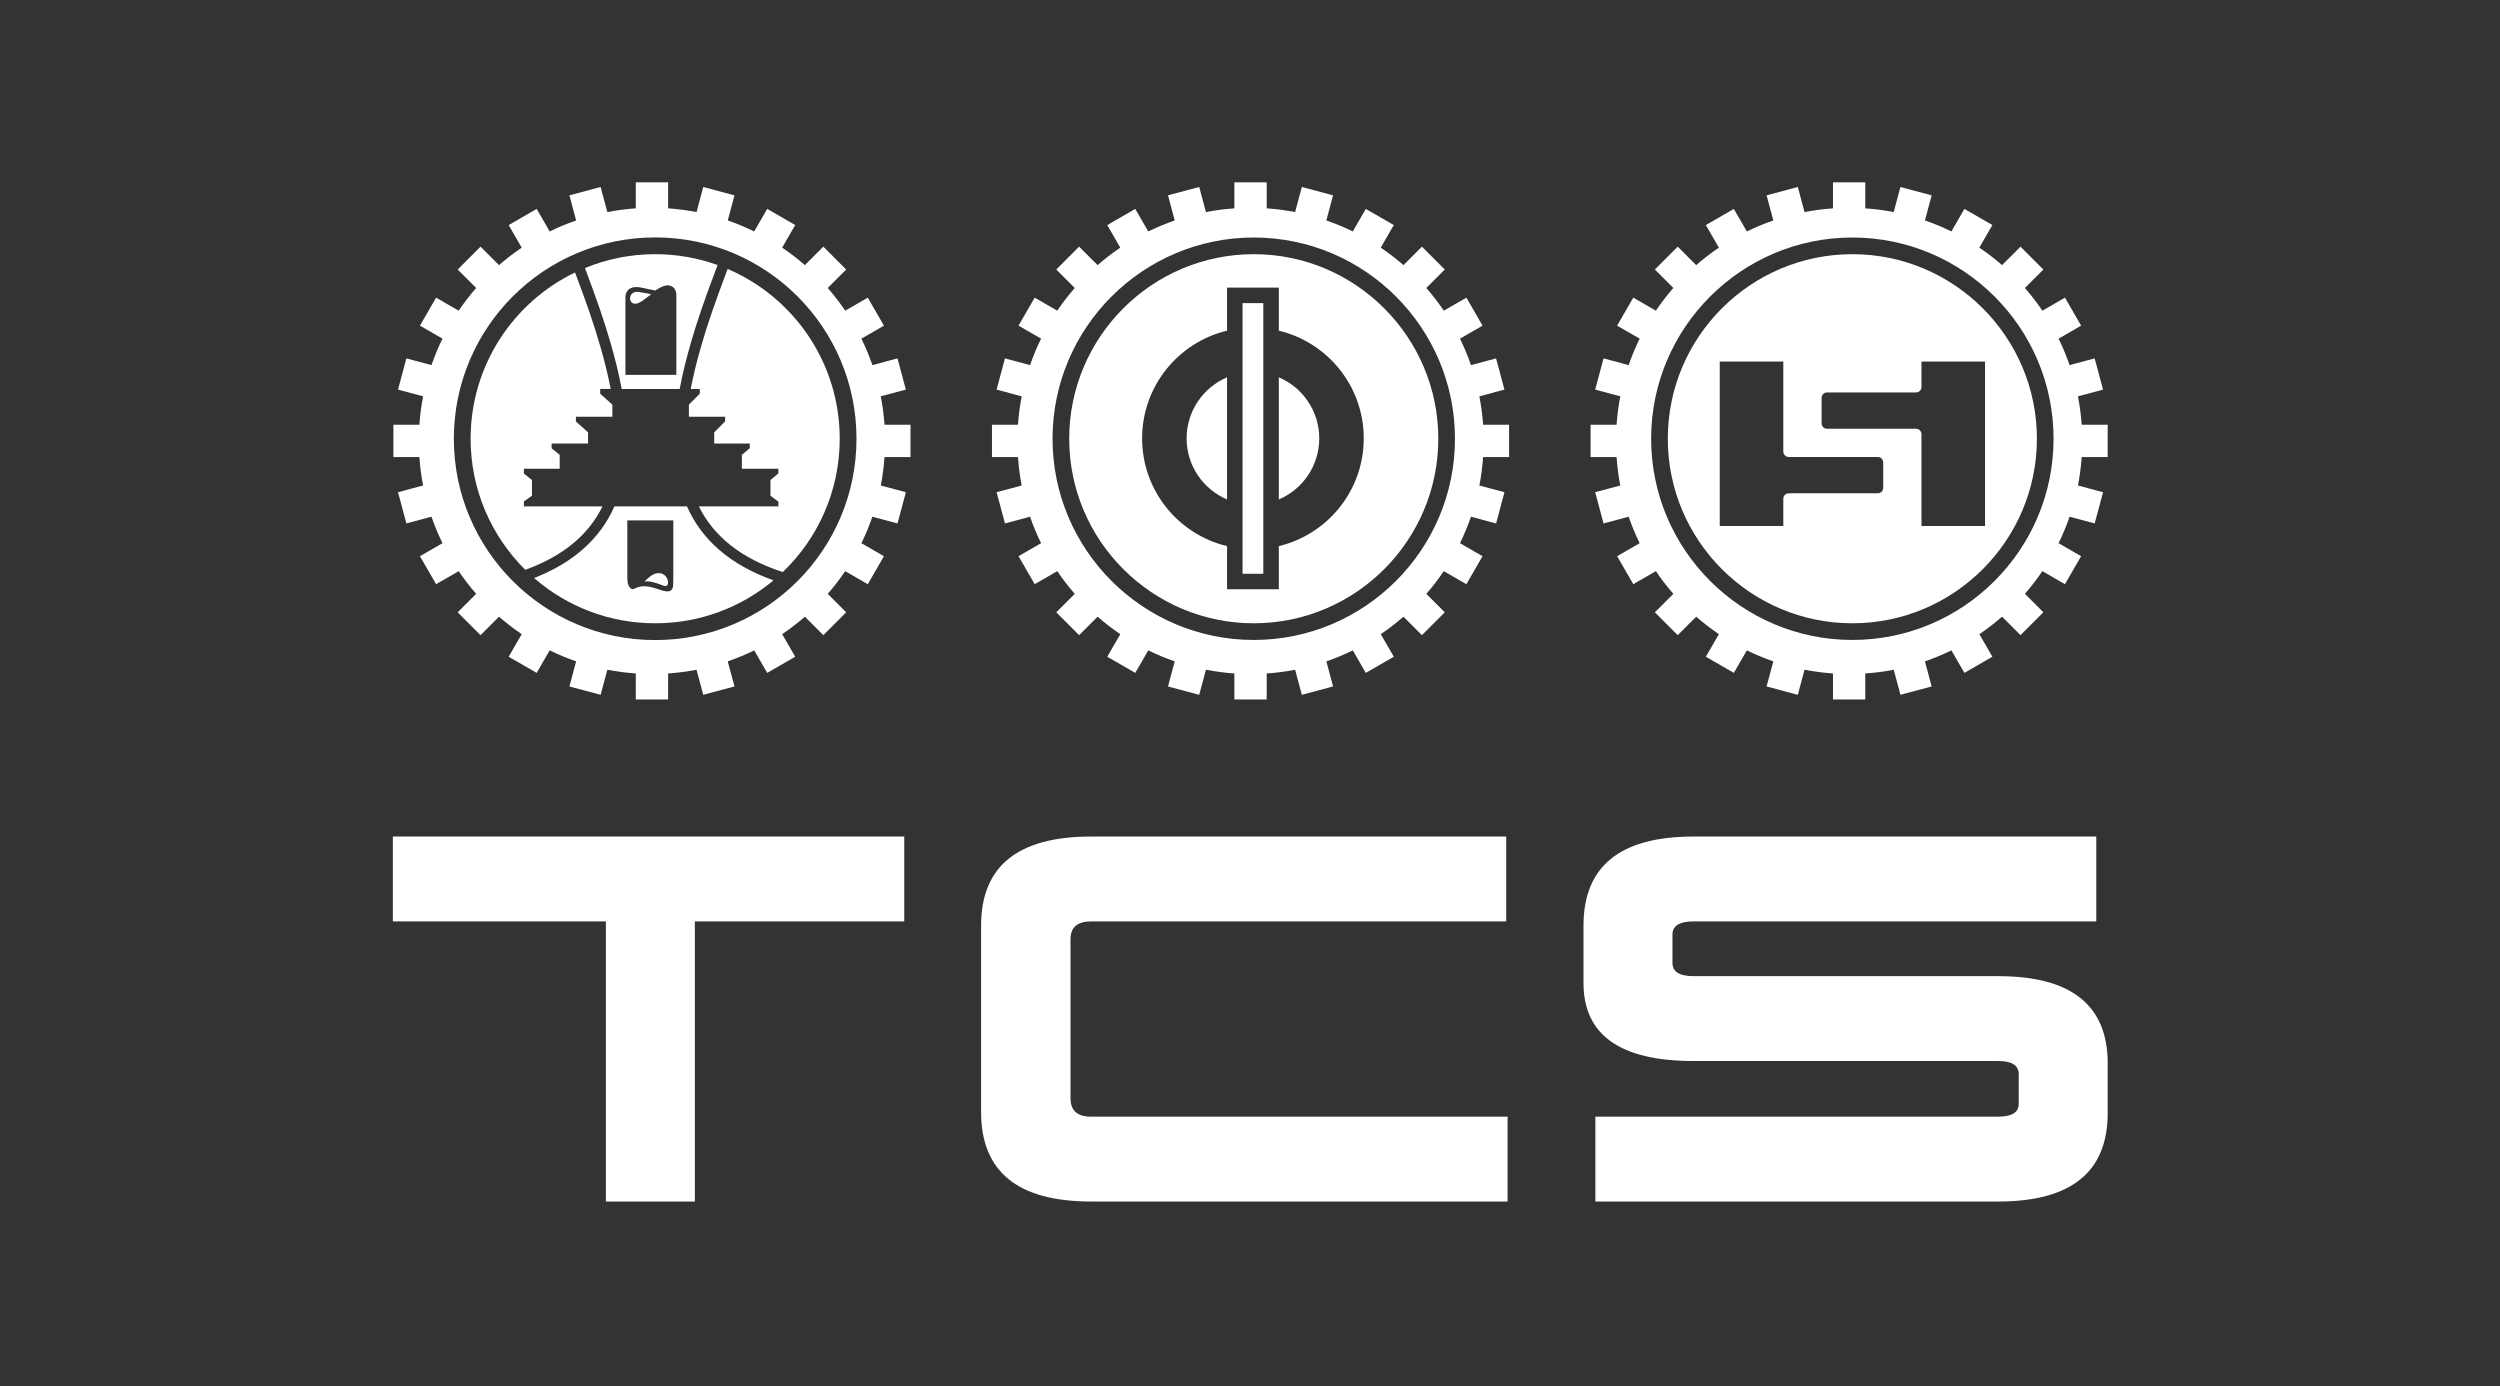
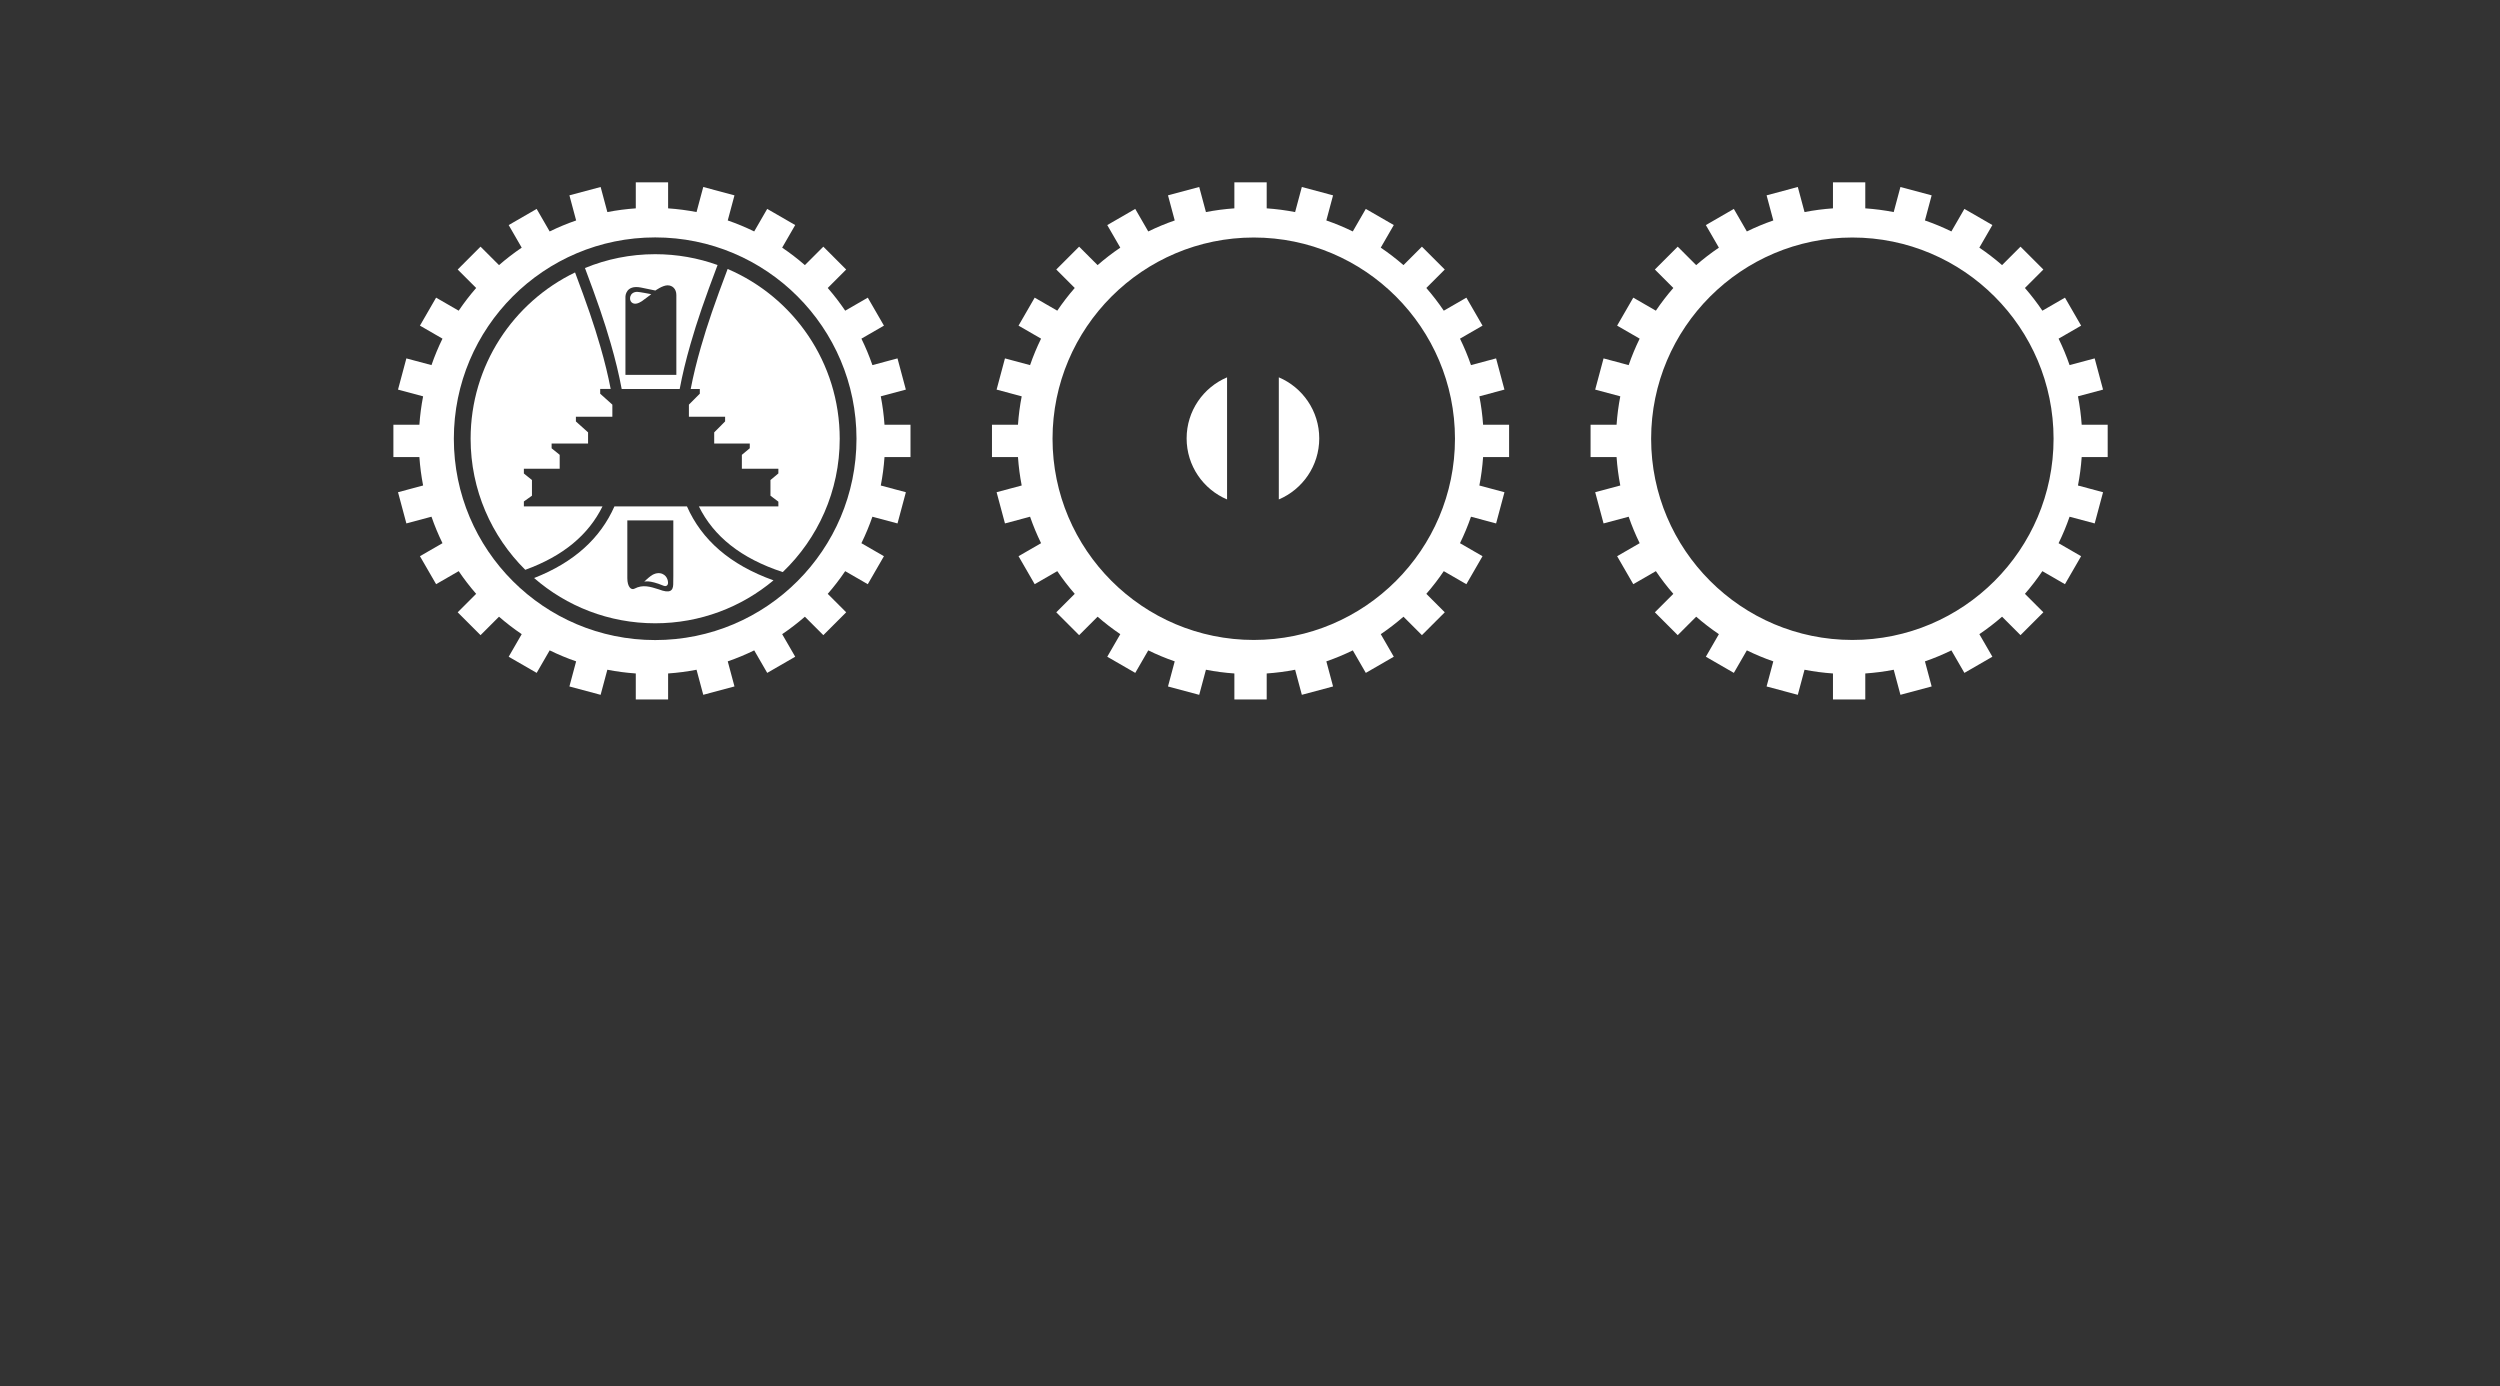
<svg xmlns="http://www.w3.org/2000/svg" width="1333px" height="739px" viewBox="0 0 1333 739">
  <rect x="0" y="0" width="1333" height="739" fill="#333333" stroke="none" />
  <title>TCS_Logo_V_No fondo_No payoff_Bianco</title>
  <desc>Created with Sketch.</desc>
  <g id="TCS_Logo_V_No-fondo_No-payoff_Bianco" stroke="none" stroke-width="1" fill="none" fill-rule="evenodd">
    <g id="Group-8" transform="translate(208, 97)" fill="#FFFFFF">
      <g id="Group-7">
        <g id="Group-10_2_" transform="translate(0, 347)" fill-rule="nonzero">
          <g id="Group-8-Copy_2_" transform="translate(0.62, 0.583)">
            <g id="Group-2_7_" transform="translate(0.655, 0.842)">
-               <path d="M272.875,45.868 L161.223,45.868 L161.223,195.224 L113.789,195.224 L113.789,45.868 L0.191,45.868 L0.191,0.623 L272.876,0.623 L272.875,45.868 Z M593.831,45.868 L372.473,45.868 C365.175,45.868 361.527,49.03 361.527,55.355 L361.527,140.25 C361.527,146.737 365.175,149.98 372.473,149.98 L594.561,149.98 L594.561,195.225 L372.473,195.225 C333.39,195.225 313.849,179.333 313.849,147.548 L313.849,48.058 C313.849,16.435 333.39,0.624 372.473,0.624 L593.831,0.624 L593.831,45.868 Z M908.462,45.868 L693.671,45.868 C686.211,45.868 682.482,48.219 682.482,52.922 L682.482,68.004 C682.482,72.707 686.211,75.058 693.671,75.058 L856.163,75.058 C895.083,75.058 914.543,90.545 914.543,121.519 L914.543,148.033 C914.543,179.494 895.083,195.224 856.163,195.224 L641.372,195.224 L641.372,149.979 L856.163,149.979 C863.46,149.979 867.109,147.709 867.109,143.168 L867.109,127.357 C867.109,122.654 863.46,120.303 856.163,120.303 L693.671,120.303 C654.588,120.303 635.047,106.438 635.047,78.707 L635.047,48.057 C635.047,16.434 654.588,0.623 693.671,0.623 L908.462,0.623 L908.462,45.868 Z" id="TCS_6_" />
-             </g>
+               </g>
          </g>
        </g>
        <g id="Group" transform="translate(1, 0)">
          <g transform="translate(319, 0)">
-             <path d="M140.502,38.532 C86.243,38.532 42.101,82.675 42.101,136.934 C42.101,191.193 86.244,235.335 140.502,235.335 C194.76,235.335 238.903,191.192 238.903,136.934 C238.903,82.676 194.761,38.532 140.502,38.532 Z M153.864,194.189 L153.864,217.196 L126.268,217.196 L126.268,194.189 C100.293,187.974 80.978,164.624 80.978,136.75 C80.978,108.876 100.293,85.527 126.268,79.311 L126.268,56.363 L153.864,56.363 L153.864,79.311 C179.839,85.526 199.155,108.876 199.155,136.75 C199.153,164.624 179.838,187.974 153.864,194.189 Z" id="Shape" fill-rule="nonzero" />
            <path d="M104.708,136.75 C104.708,151.379 113.596,163.931 126.267,169.306 L126.267,104.195 C113.596,109.57 104.708,122.122 104.708,136.75 Z" id="Path" />
            <path d="M260.798,114.318 L274.17,110.735 L269.71,94.09 L256.334,97.674 C254.665,92.831 252.704,88.123 250.472,83.571 L262.489,76.635 L253.874,61.71 L241.832,68.66 C238.973,64.43 235.859,60.384 232.515,56.545 L242.352,46.708 L230.166,34.523 L220.329,44.36 C216.491,41.016 212.445,37.903 208.215,35.044 L215.169,22.997 L200.243,14.382 L193.304,26.405 C188.751,24.174 184.042,22.212 179.2,20.543 L182.785,7.163 L166.139,2.703 L162.555,16.079 C157.601,15.116 152.543,14.448 147.4,14.094 L147.4,0.23 L130.167,0.23 L130.167,14.094 C125.022,14.448 119.963,15.116 115.008,16.08 L111.422,2.693 L94.776,7.153 L98.364,20.544 C93.518,22.215 88.806,24.178 84.251,26.411 L77.313,14.395 L62.389,23.011 L69.341,35.051 C65.114,37.909 61.071,41.02 57.235,44.362 L47.39,34.517 L35.205,46.702 L45.05,56.547 C41.707,60.385 38.595,64.429 35.737,68.657 L23.695,61.704 L15.078,76.628 L27.098,83.568 C24.865,88.124 22.902,92.836 21.232,97.683 L7.844,94.096 L3.385,110.741 L16.77,114.327 C15.808,119.279 15.14,124.335 14.786,129.476 L0.922,129.476 L0.922,146.709 L14.786,146.709 C15.14,151.851 15.807,156.908 16.77,161.862 L3.387,165.448 L7.847,182.093 L21.233,178.506 C22.904,183.355 24.868,188.068 27.102,192.626 L15.082,199.564 L23.697,214.489 L35.744,207.536 C38.601,211.762 41.711,215.803 45.052,219.639 L35.207,229.484 L47.392,241.669 L57.237,231.824 C61.073,235.166 65.115,238.277 69.342,241.134 L62.394,253.171 L77.32,261.786 L84.253,249.775 C88.806,252.007 93.515,253.969 98.358,255.639 L94.772,269.025 L111.417,273.485 L115.002,260.105 C119.96,261.069 125.022,261.738 130.169,262.092 L130.169,275.956 L147.402,275.956 L147.402,262.092 C152.547,261.738 157.607,261.07 162.563,260.106 L166.145,273.473 L182.791,269.013 L179.208,255.641 C184.052,253.971 188.762,252.009 193.315,249.776 L200.249,261.785 L215.173,253.169 L208.225,241.136 C212.452,238.278 216.495,235.167 220.331,231.825 L230.168,241.662 L242.354,229.477 L232.517,219.64 C235.857,215.806 238.967,211.766 241.823,207.541 L253.864,214.493 L262.481,199.569 L250.465,192.632 C252.699,188.075 254.663,183.362 256.335,178.514 L269.719,182.1 L274.179,165.455 L260.799,161.87 C261.763,156.914 262.431,151.854 262.785,146.708 L276.649,146.708 L276.649,129.475 L262.785,129.475 C262.43,124.332 261.762,119.273 260.798,114.318 Z M140.502,244.223 C81.342,244.223 33.212,196.093 33.212,136.934 C33.212,77.774 81.342,29.644 140.502,29.644 C199.662,29.644 247.792,77.774 247.792,136.934 C247.792,196.093 199.663,244.223 140.502,244.223 Z" id="Shape" fill-rule="nonzero" />
            <path d="M175.423,136.75 C175.423,122.121 166.534,109.569 153.863,104.194 L153.863,169.305 C166.534,163.931 175.423,151.379 175.423,136.75 Z" id="Path" />
-             <rect id="Rectangle" x="134.53" y="64.626" width="11.072" height="144.307" />
          </g>
          <g transform="translate(639, 0)" fill-rule="nonzero" id="Shape">
-             <path d="M139.673,38.532 C85.414,38.532 41.272,82.675 41.272,136.934 C41.272,191.193 85.415,235.335 139.673,235.335 C193.931,235.335 238.073,191.192 238.073,136.934 C238.073,82.676 193.932,38.532 139.673,38.532 Z M156.123,163.121 C156.123,164.726 154.823,166.026 153.218,166.026 L105.768,166.026 C104.164,166.026 102.863,167.329 102.863,168.934 L102.863,183.457 L68.97,183.457 L68.97,95.786 L102.863,95.786 L102.863,143.755 C102.863,145.36 104.164,146.66 105.768,146.66 L153.218,146.66 C154.823,146.66 156.123,147.961 156.123,149.566 L156.123,163.121 Z M210.421,183.456 L176.528,183.456 L176.528,134.52 C176.528,132.915 175.227,131.615 173.623,131.615 L126.173,131.615 C124.568,131.615 123.268,130.314 123.268,128.709 L123.268,115.153 C123.268,113.548 124.568,112.247 126.173,112.247 L173.623,112.247 C175.227,112.247 176.528,110.947 176.528,109.342 L176.528,95.785 L210.421,95.785 L210.421,183.456 Z" />
            <path d="M275.818,146.709 L275.818,129.476 L261.954,129.476 C261.6,124.332 260.932,119.273 259.968,114.318 L273.34,110.735 L268.88,94.09 L255.504,97.674 C253.835,92.831 251.874,88.123 249.642,83.571 L261.659,76.635 L253.044,61.71 L241.002,68.66 C238.143,64.43 235.029,60.384 231.685,56.545 L241.522,46.708 L229.336,34.523 L219.499,44.36 C215.661,41.016 211.615,37.903 207.385,35.044 L214.339,22.997 L199.413,14.382 L192.474,26.405 C187.921,24.174 183.212,22.212 178.37,20.543 L181.955,7.163 L165.309,2.703 L161.725,16.079 C156.771,15.116 151.713,14.448 146.57,14.094 L146.57,0.23 L129.337,0.23 L129.337,14.094 C124.193,14.448 119.134,15.116 114.179,16.08 L110.592,2.693 L93.947,7.153 L97.535,20.544 C92.689,22.215 87.977,24.178 83.422,26.411 L76.484,14.395 L61.56,23.011 L68.512,35.051 C64.285,37.909 60.242,41.02 56.406,44.362 L46.561,34.517 L34.376,46.702 L44.221,56.547 C40.878,60.385 37.766,64.429 34.908,68.657 L22.866,61.704 L14.249,76.628 L26.269,83.568 C24.036,88.124 22.073,92.836 20.403,97.683 L7.015,94.096 L2.556,110.741 L15.941,114.327 C14.979,119.279 14.311,124.335 13.957,129.476 L0.093,129.476 L0.093,146.709 L13.957,146.709 C14.311,151.851 14.978,156.908 15.941,161.862 L2.558,165.448 L7.018,182.093 L20.404,178.506 C22.075,183.355 24.039,188.068 26.273,192.626 L14.253,199.564 L22.868,214.489 L34.914,207.536 C37.771,211.762 40.881,215.803 44.222,219.639 L34.377,229.484 L46.562,241.669 L56.407,231.824 C60.243,235.166 64.285,238.277 68.512,241.134 L61.564,253.171 L76.49,261.786 L83.423,249.775 C87.976,252.007 92.685,253.969 97.528,255.639 L93.942,269.025 L110.587,273.485 L114.172,260.105 C119.13,261.069 124.192,261.738 129.338,262.092 L129.338,275.956 L146.571,275.956 L146.571,262.092 C151.717,261.738 156.777,261.07 161.732,260.106 L165.314,273.473 L181.96,269.013 L178.377,255.641 C183.221,253.971 187.931,252.009 192.484,249.776 L199.418,261.785 L214.341,253.169 L207.394,241.136 C211.621,238.278 215.664,235.167 219.5,231.825 L229.337,241.662 L241.523,229.477 L231.686,219.64 C235.026,215.806 238.135,211.766 240.992,207.541 L253.033,214.493 L261.65,199.569 L249.634,192.632 C251.868,188.075 253.832,183.362 255.504,178.514 L268.888,182.1 L273.347,165.455 L259.968,161.87 C260.932,156.914 261.6,151.854 261.954,146.708 L275.818,146.709 Z M139.673,244.223 C80.513,244.223 32.383,196.093 32.383,136.934 C32.383,77.774 80.513,29.644 139.673,29.644 C198.832,29.644 246.962,77.774 246.962,136.934 C246.962,196.093 198.832,244.223 139.673,244.223 Z" />
          </g>
          <g>
-             <path d="M144.842,215.326 C145.993,215.815 146.819,215.317 147.105,214.45 C147.394,213.575 147.128,210.2 144.125,208.967 C142.491,208.295 140.233,208.453 137.951,210.141 C136.156,211.469 134.482,213.199 134.482,213.199 C134.482,213.199 136.852,211.985 144.842,215.326 Z" id="Path" />
+             <path d="M144.842,215.326 C145.993,215.815 146.819,215.317 147.105,214.45 C147.394,213.575 147.128,210.2 144.125,208.967 C142.491,208.295 140.233,208.453 137.951,210.141 C136.156,211.469 134.482,213.199 134.482,213.199 C134.482,213.199 136.852,211.985 144.842,215.326 " id="Path" />
            <path d="M112.258,172.999 L70.327,172.999 L70.327,171.692 L70.327,170.385 L74.64,167.305 L74.64,158.954 L70.327,155.462 L70.327,154.197 L70.327,152.923 L89.426,152.923 L89.426,145.515 L85.12,142.03 L85.12,140.761 L85.12,139.496 L104.554,139.496 L104.561,133.539 L98.07,127.72 L98.07,126.457 L98.07,125.186 L117.507,125.186 L117.507,118.75 L111.022,112.929 L111.022,111.66 L111.022,110.395 L116.614,110.395 C115.246,103.253 113.407,95.741 111.112,87.803 C107.631,75.762 104.005,65.257 97.62,48.261 C64.669,64.164 41.934,97.893 41.934,136.931 C41.934,164.264 53.081,188.991 71.075,206.823 C91.399,199.446 104.804,188.116 112.258,172.999 Z" id="Path" />
            <path d="M276.479,146.71 L276.479,129.477 L262.615,129.477 C262.261,124.333 261.593,119.274 260.63,114.319 L274.001,110.736 L269.542,94.091 L256.166,97.675 C254.496,92.832 252.535,88.125 250.304,83.572 L262.321,76.636 L253.706,61.711 L241.664,68.661 C238.805,64.431 235.691,60.385 232.348,56.546 L242.185,46.709 L230,34.522 L220.163,44.359 C216.324,41.015 212.279,37.902 208.049,35.044 L215.002,22.997 L200.077,14.382 L193.138,26.405 C188.585,24.173 183.877,22.213 179.034,20.543 L182.619,7.163 L165.974,2.703 L162.39,16.079 C157.436,15.116 152.378,14.448 147.235,14.094 L147.235,0.231 L130.002,0.231 L130.002,14.095 C124.858,14.449 119.798,15.117 114.844,16.08 L111.257,2.694 L94.612,7.154 L98.199,20.545 C93.353,22.216 88.642,24.178 84.086,26.412 L77.148,14.396 L62.225,23.012 L69.177,35.052 C64.95,37.91 60.907,41.021 57.071,44.363 L47.226,34.518 L35.041,46.703 L44.886,56.548 C41.543,60.385 38.432,64.43 35.573,68.658 L23.53,61.705 L14.914,76.628 L26.933,83.567 C24.7,88.124 22.738,92.835 21.066,97.682 L7.678,94.095 L3.218,110.74 L16.603,114.326 C15.641,119.278 14.973,124.334 14.619,129.475 L0.755,129.475 L0.755,146.708 L14.619,146.708 C14.973,151.85 15.641,156.907 16.604,161.86 L3.221,165.446 L7.681,182.091 L21.067,178.504 C22.738,183.353 24.702,188.066 26.936,192.624 L14.916,199.562 L23.531,214.487 L35.578,207.534 C38.435,211.76 41.545,215.801 44.886,219.636 L35.041,229.481 L47.226,241.666 L57.071,231.821 C60.907,235.162 64.95,238.273 69.176,241.131 L62.229,253.168 L77.154,261.783 L84.087,249.772 C88.64,252.004 93.349,253.966 98.192,255.636 L94.605,269.022 L111.25,273.482 L114.835,260.102 C119.793,261.067 124.854,261.735 130.001,262.089 L130.001,275.953 L147.234,275.953 L147.234,262.089 C152.379,261.735 157.439,261.067 162.395,260.103 L165.977,273.47 L182.622,269.01 L179.039,255.639 C183.883,253.969 188.592,252.007 193.147,249.775 L200.081,261.785 L215.005,253.169 L208.058,241.136 C212.285,238.278 216.328,235.167 220.165,231.826 L230.002,241.663 L242.187,229.478 L232.35,219.641 C235.69,215.807 238.799,211.767 241.656,207.542 L253.697,214.494 L262.313,199.57 L250.297,192.633 C252.531,188.076 254.495,183.364 256.167,178.516 L269.551,182.102 L274.011,165.457 L260.631,161.872 C261.595,156.916 262.264,151.856 262.617,146.71 L276.479,146.71 Z M140.336,244.282 C81.05,244.282 32.99,196.221 32.99,136.936 C32.99,77.651 81.051,29.59 140.336,29.59 C199.622,29.59 247.682,77.651 247.682,136.936 C247.682,196.221 199.621,244.282 140.336,244.282 Z" id="Shape" fill-rule="nonzero" />
            <path d="M157.279,172.999 L118.621,172.999 C111.134,189.957 97.146,202.832 75.784,211.202 C93.063,226.233 115.635,235.335 140.336,235.335 C164.346,235.335 186.344,226.731 203.426,212.444 C180.195,204.135 165.148,190.823 157.279,172.999 Z M150.016,210.033 C150.038,211.646 149.998,213.537 149.961,214.657 C149.849,218.052 148.147,219.523 142.288,217.26 C137.62,215.782 133.764,214.529 129.267,216.894 C127.61,217.761 125.487,216.062 125.487,211.239 L125.487,180.476 L150.016,180.476 L150.016,210.033 Z" id="Shape" fill-rule="nonzero" />
            <path d="M178.976,46.415 C172.111,64.628 168.331,75.513 164.716,88.057 C162.456,95.902 160.642,103.331 159.288,110.398 L164.145,110.398 L164.145,112.905 L158.324,118.753 L158.324,125.189 L177.629,125.189 L177.629,127.698 L171.81,133.542 L171.81,139.499 L190.779,139.499 L190.779,142.006 L186.561,145.518 L186.561,152.926 L206.027,152.926 L206.027,155.433 L201.807,158.956 L201.807,167.307 L206.027,170.493 L206.027,173 L163.641,173 C171.517,188.976 186.054,200.714 208.358,208.037 C227.077,190.123 238.737,164.892 238.737,136.937 C238.736,96.307 214.112,61.433 178.976,46.415 Z" id="Path" />
            <path d="M122.482,110.399 L153.416,110.399 C154.825,102.824 156.752,94.866 159.174,86.461 C162.848,73.715 166.671,62.707 173.607,44.308 C163.214,40.574 152.014,38.535 140.336,38.535 C127.08,38.535 114.44,41.162 102.899,45.915 C109.411,63.24 113.1,73.909 116.654,86.207 C119.11,94.706 121.06,102.746 122.482,110.399 Z M124.483,61.104 C124.483,61.104 124.561,54.713 132.732,56.312 C137.713,57.291 140.456,57.91 140.456,57.91 C140.456,57.91 144.293,55.134 146.951,55.134 C149.615,55.134 151.631,57.111 151.631,60.305 L151.631,102.893 L124.485,102.893 L124.485,61.104 L124.483,61.104 Z" id="Shape" fill-rule="nonzero" />
            <path d="M130.707,58.607 C126.637,58.729 126.223,62.786 127.747,64.195 C129.269,65.605 131.422,64.781 133.127,63.67 C134.152,63.002 138.253,59.857 138.253,59.857 C138.253,59.857 131.682,58.577 130.707,58.607 Z" id="Path" />
          </g>
        </g>
      </g>
    </g>
  </g>
</svg>